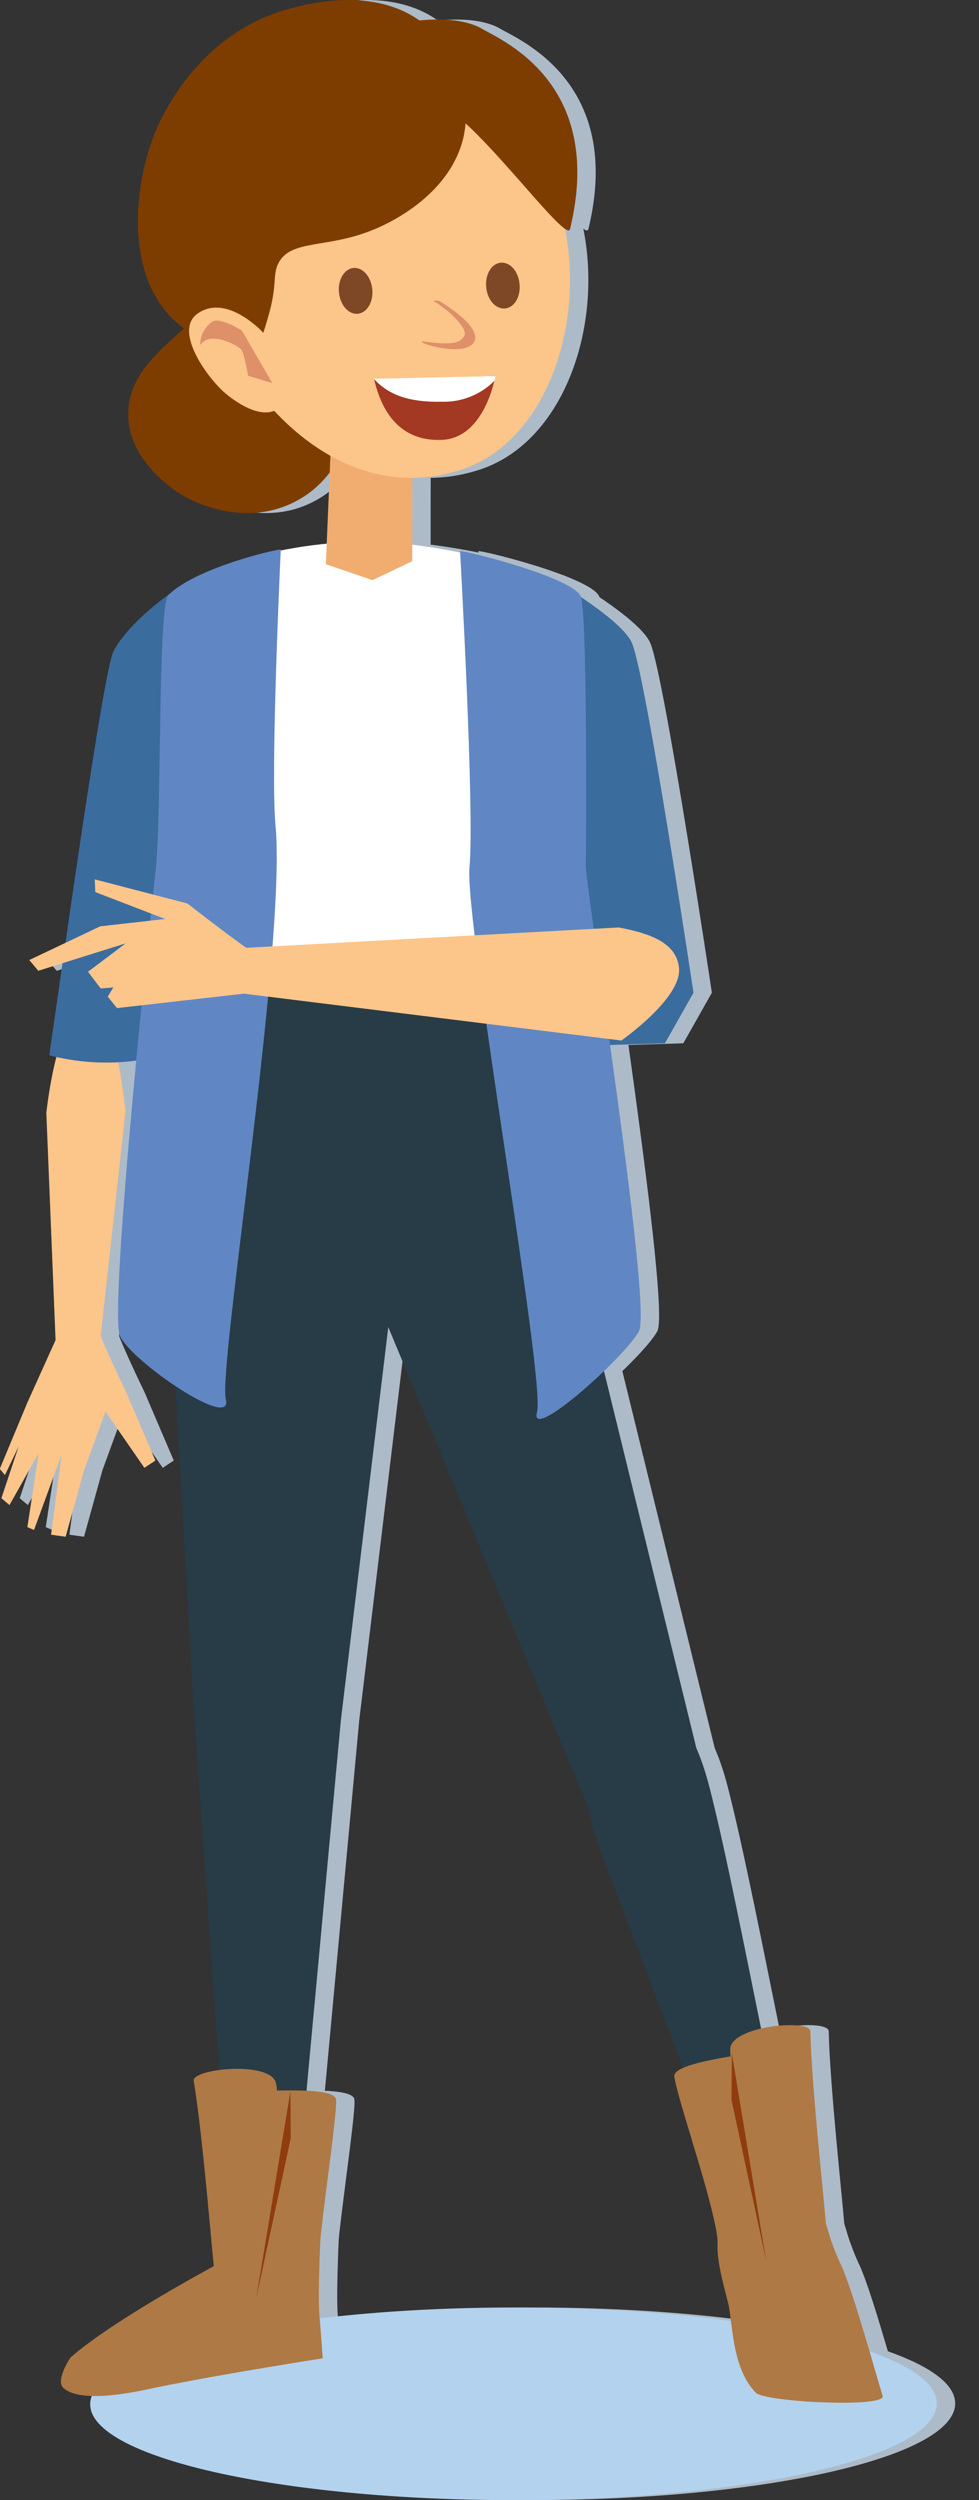
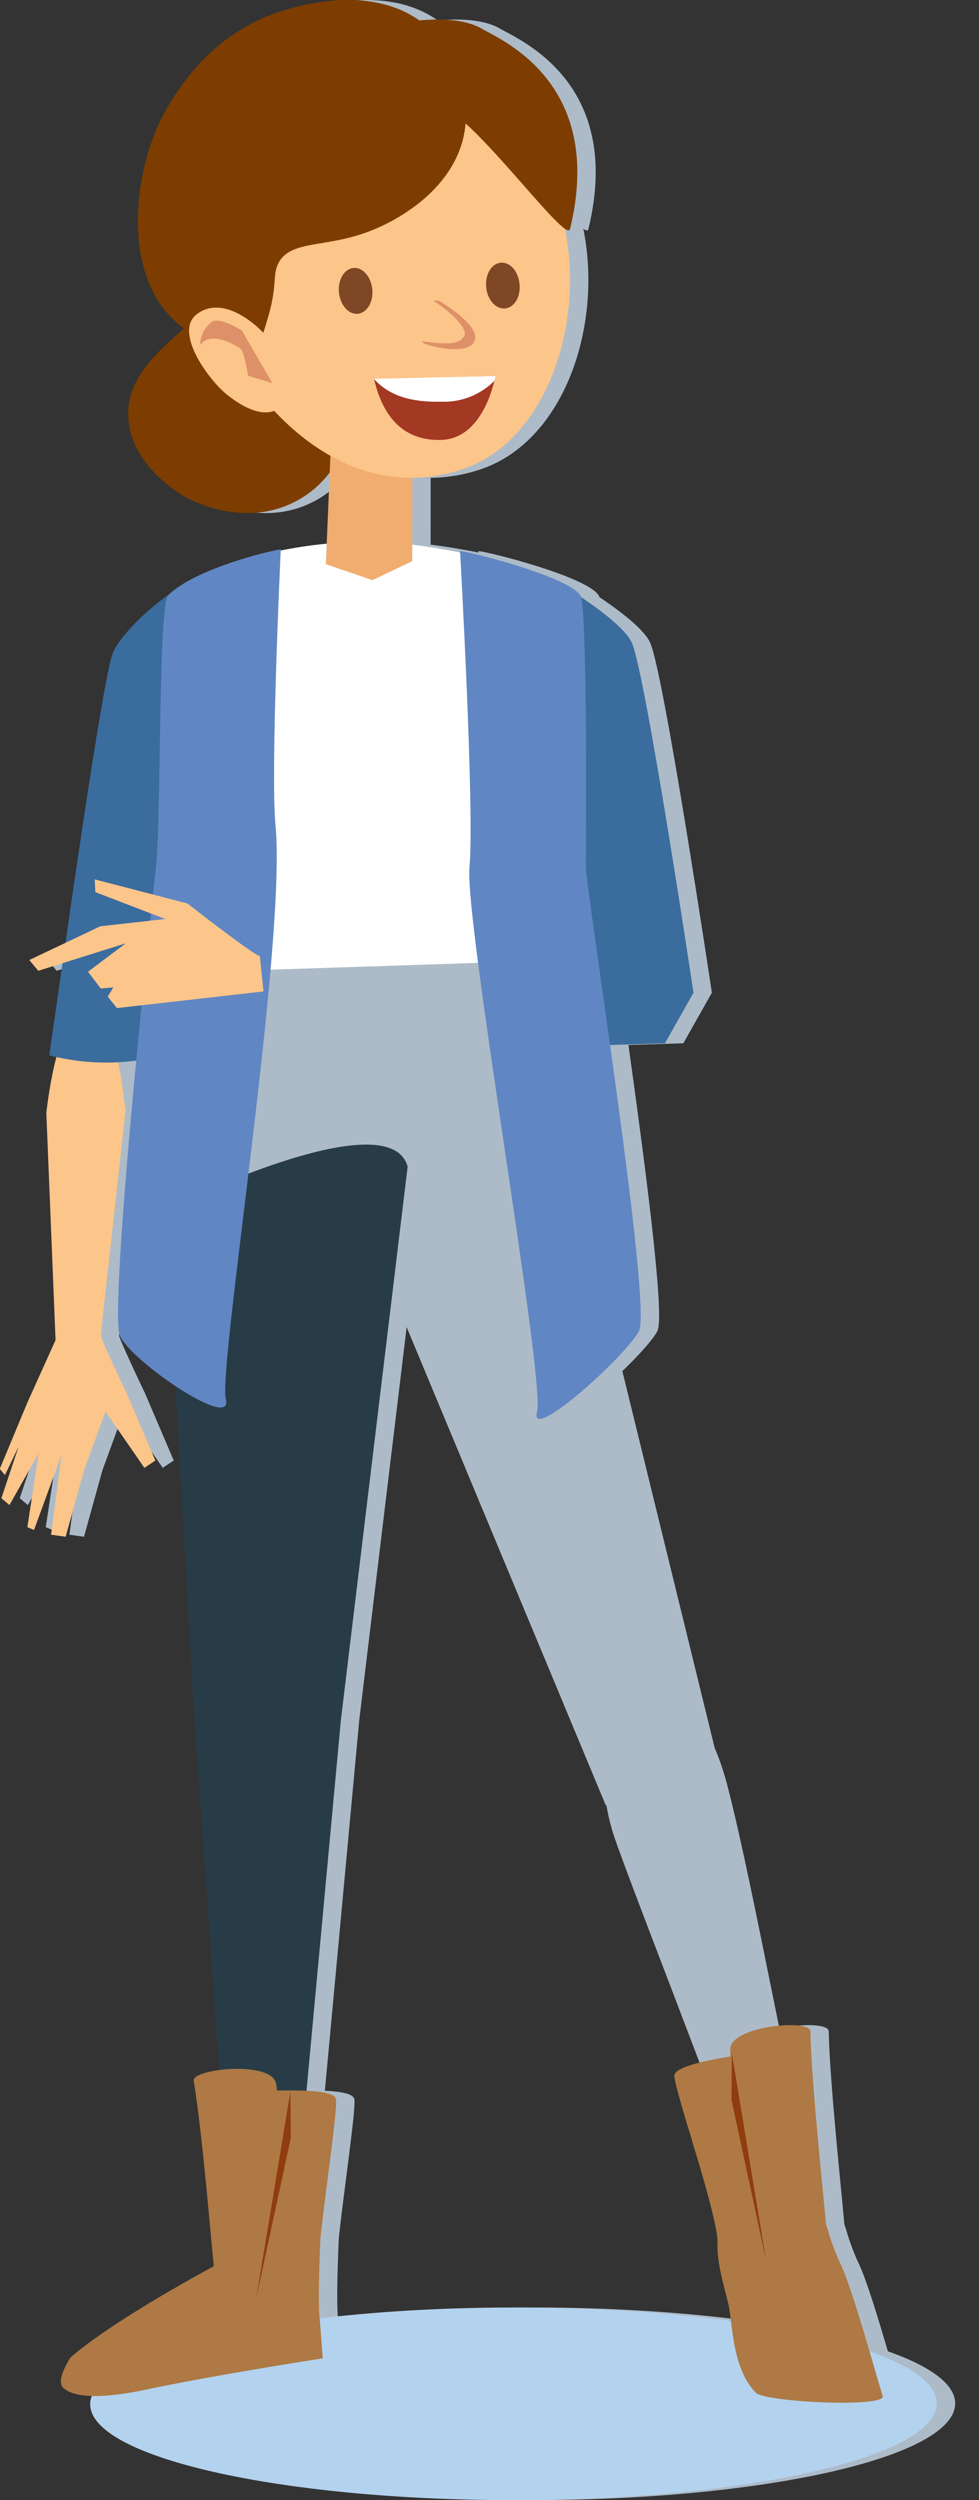
<svg xmlns="http://www.w3.org/2000/svg" width="145" height="370" viewBox="0 0 145 370" fill="none">
  <rect x="0" y="0" width="145" height="370" fill="#333333" stroke="none" />
  <g clip-path="url(#clip0_206:2)">
    <path d="M28.669 49.77C25.508 52.649 21.785 56.066 21.71 61.134C21.613 68.315 28.842 72.768 29.877 73.383C30.514 73.76 38.897 78.558 47 73.933C55.631 69.005 55.211 58.363 55.167 57.598C54.876 52.444 52.19 44.896 45.889 42.815C38.843 40.486 32.143 46.6 28.669 49.77Z" fill="#ADBBC8" />
    <path d="M66.809 46.084C67.233 46.873 67.926 47.484 68.761 47.809C71.348 48.947 73.786 50.395 76.023 52.121C76.454 52.812 76.875 53.512 77.285 54.213C73.939 53.083 70.531 52.143 67.078 51.399C66.895 49.599 66.895 47.798 66.809 46.084Z" fill="#ADBBC8" />
    <path d="M14.729 150.174C20.005 149.419 20.631 159.878 21.321 164.331L17.07 202.824L11.104 202.112L9.582 164.708C9.582 164.708 11.039 150.713 14.729 150.174Z" fill="#ADBBC8" />
    <path d="M17.351 196.667C17.178 197.314 21.418 206.058 21.418 206.058L25.734 216.151L24.105 217.229L18.343 208.905L15.171 217.584L12.441 227.428L10.284 227.126L11.848 215.267L7.759 226.425L6.777 226.006L8.439 215.082L4.123 222.738L2.925 221.724L5.482 214.069L3.454 218.296L2.688 217.39L6.766 207.589L11.589 196.904L17.351 196.667Z" fill="#ADBBC8" />
    <path d="M22.239 157.042C23.037 156.945 23.825 156.816 24.612 156.664C44.443 104.091 40.796 101.115 43.299 97.05C46.061 92.661 41.444 85.697 41.444 85.697C38.272 79.076 22.821 90.009 19.531 96.381C17.999 99.369 11.924 143.176 10.014 156.179C14.002 157.211 18.145 157.503 22.239 157.042Z" fill="#ADBBC8" />
    <path d="M141.471 355.692C141.471 363.585 113.418 369.989 78.785 370C44.151 370.011 16.077 363.639 16.077 355.811C16.077 347.983 44.13 341.514 78.774 341.493C113.418 341.471 141.471 347.8 141.471 355.692Z" fill="#ADBBC8" />
    <path d="M107.485 265.348L82.162 162.066C82.162 162.066 59.127 183.091 58.858 193.119L89.704 267.138C94.009 268.745 105.737 268.96 107.485 265.348Z" fill="#ADBBC8" />
    <path d="M115.328 331.96C118.803 330.343 118.565 331.895 122.136 330.537C117.508 312.876 111.735 279.677 107.765 264.367C102.641 244.624 92.563 253.347 91.344 255.213C90.125 257.078 88.172 262.102 90.632 270.739C92.045 275.677 105.996 310.579 113.656 332.564C114.218 332.37 117.605 333.027 115.328 331.96Z" fill="#ADBBC8" />
    <path d="M36.771 328.704C40.375 329.061 43.245 322.483 46.859 322.957L53.214 254.513L63.097 172.655C60.313 162.595 27.223 178.984 27.223 178.984L31.409 252.809L36.771 328.704Z" fill="#ADBBC8" />
    <path d="M84.276 174.154C84.276 174.154 83.1 158.487 78.882 146.228C76.109 138.249 64.079 138.066 53.905 140.233C49.999 140.126 46.223 140.74 43.364 142.541C42.467 143.118 41.699 143.875 41.108 144.761L40.839 144.923C33.178 149.743 29.111 186.316 30.384 188.613C32.542 192.483 56.904 207.126 59.58 194.316C63.248 176.526 84.276 174.154 84.276 174.154Z" fill="#ADBBC8" />
    <path d="M88.474 87.983C84.945 84.446 66.798 80.112 57.282 80.155C41.206 80.219 31.29 85.859 31.29 85.859C32.369 92.835 35.779 143.737 35.779 143.737L75.818 142.422C75.818 142.422 89.606 89.072 88.474 87.983Z" fill="#ADBBC8" />
    <path d="M44.302 81.405C44.302 81.405 42.759 114.01 43.525 122.129C45.187 139.639 35.002 202.359 36.167 207.081C37.332 211.804 22.26 201.528 20.501 197.755C18.742 193.981 25.356 132.2 25.745 129.105C26.694 121.472 26.068 89.675 27.654 88.079C31.895 83.788 45.554 80.801 44.302 81.405Z" fill="#ADBBC8" />
    <path d="M50.981 83.497L52.168 55.506L63.799 54.525L63.777 83.055L57.886 85.858L50.981 83.497Z" fill="#ADBBC8" />
    <path d="M85.345 29.846C90.372 45.135 84.611 65.028 71.114 69.481C53.268 75.379 38.325 59.087 33.351 43.787C28.377 28.487 37.591 13.5 52.772 8.475C67.952 3.451 80.328 14.546 85.345 29.846Z" fill="#ADBBC8" />
    <path d="M66.895 61.34C69.451 61.035 71.92 60.221 74.157 58.947L73.078 56.435C71.272 57.546 69.248 58.256 67.144 58.516C64.826 58.602 62.521 58.132 60.422 57.146L59.343 59.572C61.59 60.994 64.251 61.613 66.895 61.33V61.34Z" fill="#ADBBC8" />
    <path d="M67.791 44.531C68.104 44.639 67.154 44.38 66.928 44.531C69.507 46.137 71.988 48.639 71.513 49.652C70.79 51.194 68.374 50.892 65.18 50.515C65.25 50.623 65.342 50.715 65.45 50.785C66.68 51.367 72.031 52.596 73.002 50.493C74.006 48.1 67.683 44.509 67.791 44.531Z" fill="#ADBBC8" />
    <path d="M79.67 42.05C79.853 43.926 78.904 45.532 77.512 45.651C76.12 45.77 74.901 44.357 74.728 42.492C74.556 40.627 75.505 38.999 76.886 38.88C78.267 38.761 79.497 40.131 79.67 42.05Z" fill="#ADBBC8" />
    <path d="M57.864 42.827C58.037 44.692 57.077 46.309 55.707 46.439C54.336 46.568 53.096 45.134 52.923 43.269C52.75 41.404 53.7 39.786 55.081 39.657C56.462 39.527 57.681 40.972 57.864 42.827Z" fill="#ADBBC8" />
    <path d="M87.147 33.91C86.586 36.217 72.7 16.842 67.726 15.58C62.752 14.319 59.645 3.882 59.645 3.882C59.645 3.882 68.956 1.488 73.897 4.141C76.476 5.736 92.487 11.915 87.147 33.91Z" fill="#ADBBC8" />
    <path d="M66.755 4.626C68.752 6.636 70.221 9.108 71.03 11.823C71.839 14.537 71.965 17.41 71.394 20.185C69.366 29.263 59.45 33.425 58.037 33.986C51.153 36.854 45.672 35.334 43.903 39.064C43.072 40.822 43.817 42.137 42.468 46.784C41.745 49.296 41.389 50.547 40.483 51.205C37.829 53.156 31.679 50.547 28.226 47.118C21.386 40.347 22.432 27.71 25.68 19.645C26.36 17.953 31.69 5.251 45.101 1.434C47.949 0.626 59.407 -2.641 66.755 4.626Z" fill="#ADBBC8" />
    <path d="M40.31 47.948C39.739 47.505 35.455 43.84 31.916 46.46C28.378 49.08 33.599 56.164 36.232 58.32C38.865 60.477 43.072 62.719 45.058 59.193C47.043 55.668 42.878 49.953 40.31 47.948Z" fill="#ADBBC8" />
    <path d="M32.369 51.064C32.366 50.388 32.526 49.721 32.836 49.12C33.146 48.52 33.596 48.003 34.149 47.614C35.304 46.859 38.541 48.918 38.541 48.918L43.05 56.692L39.468 55.614C39.468 55.614 38.886 52.099 38.389 51.646C37.213 50.73 33.728 49.058 32.369 51.064Z" fill="#ADBBC8" />
    <path d="M68.103 65.102C63.119 65.275 59.623 62.461 58.134 56.153L76.087 55.646C76.087 55.646 74.577 64.886 68.103 65.102Z" fill="#ADBBC8" />
    <path d="M58.092 56.067C60.401 58.59 63.551 59.549 68.158 59.452C69.594 59.496 71.024 59.246 72.36 58.718C73.696 58.189 74.909 57.394 75.926 56.379C76.011 56.14 76.079 55.895 76.131 55.646L58.092 56.067Z" fill="#ADBBC8" />
    <path d="M83.575 85.18C83.726 85.18 94.742 91.498 96.317 95.164C98.4 99.994 105.435 146.918 105.435 146.918L101.205 154.401L87.179 154.832C87.179 154.832 76.314 112.135 73.444 107.251C71.448 103.747 76.983 82.775 83.575 85.18Z" fill="#ADBBC8" />
    <path d="M70.865 81.631C70.865 81.631 73.023 120.177 72.257 128.286C71.491 136.394 83.532 204.289 82.259 208.979C80.986 213.67 95.411 200.72 97.364 196.99C99.317 193.259 89.445 131.305 89.488 128.178C89.531 125.051 89.747 90.192 88.711 88.187C87.103 85.179 69.635 80.984 70.865 81.631Z" fill="#ADBBC8" />
    <path d="M103.299 143.403C103.029 139.446 98.821 138.109 94.365 137.257L38.261 140.319L38.79 147.047L94.754 153.991C94.754 153.991 103.579 147.801 103.299 143.403Z" fill="#ADBBC8" />
    <path d="M41.206 141.494C40.45 141.494 30.481 133.709 30.481 133.709L16.746 130.14L16.843 132.027L27.19 136.006L17.577 137.084L7.058 142.076L8.395 143.671L21.343 139.607L15.754 143.812L17.642 146.291L19.508 146.13L18.678 147.499L20.048 149.192L41.745 146.723L41.206 141.494Z" fill="#ADBBC8" />
    <path d="M105.208 316.789L118.5 314.31C118.5 314.31 122.967 323.539 123.819 325.781C124.672 328.024 125.977 332.489 127.164 334.935C128.922 338.537 132.202 350.559 133.454 354.581C134.015 356.371 116.061 355.497 114.681 354.117C111.044 350.462 111.239 343.432 110.57 340.866C109.749 337.631 108.865 334.505 108.995 331.874C109.124 329.243 105.208 316.789 105.208 316.789Z" fill="#ADBBC8" />
    <path d="M50.086 343.217C49.6 339.852 50.528 324.294 50.528 324.294C50.528 324.294 45.813 330.407 41.778 331.453C18.689 343.389 13.122 348.952 13.122 348.952C13.122 348.952 10.964 352.187 12.043 353.33C14.826 356.101 24.904 353.491 25.853 353.33C36.502 351.173 50.517 349.017 50.517 349.017L50.086 343.217Z" fill="#ADBBC8" />
    <path d="M49.686 337.913C49.579 332.64 52.826 312.607 52.481 310.666C52.243 309.35 47.539 309.318 43.752 309.383C43.724 309.021 43.674 308.661 43.601 308.304C42.857 304.93 31.107 306.148 31.409 307.949C32.715 315.776 33.977 331.604 34.484 336.392C34.139 338.861 33.697 345.902 33.697 345.902C34.269 348.165 36.728 343.292 38.282 343.206C38.285 343.614 38.374 344.018 38.544 344.388C38.713 344.76 38.958 345.092 39.264 345.362C40.958 351.885 50.388 347.422 50.388 347.422C50.388 347.422 49.73 340.058 49.686 337.913Z" fill="#ADBBC8" />
    <path d="M110.44 333.46C108.995 328.597 102.619 309.189 102.597 307.216C102.597 305.878 107.193 304.963 110.927 304.326C110.887 303.968 110.869 303.608 110.872 303.248C110.969 299.787 122.74 298.762 122.74 300.617C122.923 308.553 124.65 324.338 125.049 329.125C125.848 331.497 127.607 338.322 127.607 338.322C127.477 340.662 124.143 336.327 122.6 336.532C122.671 336.936 122.657 337.349 122.559 337.747C122.46 338.144 122.28 338.516 122.028 338.84C121.597 345.557 111.498 342.947 111.498 342.947C111.498 342.947 111.055 335.508 110.44 333.46Z" fill="#ADBBC8" />
    <path d="M45.781 316.435L40.656 340.199L45.737 309.502L45.781 316.435Z" fill="#ADBBC8" />
    <path d="M111.067 310.795L116.192 334.56L111.11 303.853L111.067 310.795Z" fill="#ADBBC8" />
    <path d="M25.948 49.77C22.787 52.649 19.065 56.066 18.989 61.134C18.892 68.315 26.121 72.768 27.157 73.383C27.793 73.76 36.177 78.558 44.279 73.933C52.911 69.005 52.49 58.363 52.447 57.598C52.156 52.444 49.469 44.896 43.168 42.815C36.123 40.486 29.422 46.6 25.948 49.77Z" fill="#7E3D00" />
    <path d="M64.088 46.084C64.513 46.873 65.205 47.484 66.041 47.809C68.627 48.947 71.065 50.395 73.302 52.121C73.734 52.812 74.154 53.512 74.564 54.213C71.218 53.083 67.811 52.143 64.358 51.399C64.174 49.599 64.174 47.798 64.088 46.084Z" fill="#804A27" />
    <path d="M12.008 150.174C17.284 149.419 17.91 159.878 18.6 164.331L14.35 202.824L8.383 202.112L6.862 164.708C6.862 164.708 8.318 150.713 12.008 150.174Z" fill="#FCC58A" />
    <path d="M14.63 196.667C14.457 197.314 18.698 206.058 18.698 206.058L23.013 216.151L21.384 217.229L15.623 208.905L12.45 217.584L9.721 227.428L7.563 227.126L9.127 215.267L5.038 226.425L4.056 226.006L5.718 215.082L1.402 222.738L0.205 221.724L2.762 214.069L0.733 218.296L-0.033 217.39L4.046 207.589L8.868 196.904L14.63 196.667Z" fill="#FCC58A" />
    <path d="M19.518 157.042C20.317 156.945 21.104 156.816 21.892 156.664C41.722 104.091 38.076 101.115 40.579 97.05C43.341 92.661 38.723 85.697 38.723 85.697C35.551 79.076 20.101 90.009 16.81 96.381C15.278 99.369 9.204 143.176 7.294 156.179C11.282 157.211 15.425 157.503 19.518 157.042Z" fill="#3B6C9E" />
    <path d="M138.75 355.692C138.75 363.585 110.697 369.989 76.064 370C41.431 370.011 13.357 363.639 13.357 355.811C13.357 347.983 41.409 341.514 76.053 341.493C110.697 341.471 138.75 347.8 138.75 355.692Z" fill="#B3D2EE" />
-     <path d="M104.764 265.348L79.442 162.066C79.442 162.066 56.407 183.091 56.137 193.119L86.984 267.138C91.288 268.745 103.016 268.96 104.764 265.348Z" fill="#273C47" />
-     <path d="M112.608 331.96C116.082 330.343 115.844 331.895 119.416 330.537C114.787 312.876 109.015 279.677 105.045 264.367C99.92 244.624 89.843 253.347 88.623 255.213C87.404 257.078 85.451 262.102 87.911 270.739C89.325 275.677 103.275 310.579 110.936 332.564C111.497 332.37 114.884 333.027 112.608 331.96Z" fill="#273C47" />
    <path d="M34.051 328.704C37.654 329.061 40.524 322.483 44.139 322.957L50.493 254.513L60.377 172.655C57.593 162.595 24.502 178.984 24.502 178.984L28.688 252.809L34.051 328.704Z" fill="#273C47" />
-     <path d="M81.556 174.154C81.556 174.154 80.38 158.487 76.161 146.228C73.388 138.249 61.358 138.066 51.184 140.233C47.278 140.126 43.502 140.74 40.643 142.541C39.746 143.118 38.979 143.875 38.388 144.761L38.118 144.923C30.458 149.743 26.39 186.316 27.663 188.613C29.821 192.483 54.183 207.126 56.859 194.316C60.528 176.526 81.556 174.154 81.556 174.154Z" fill="#273C47" />
    <path d="M85.753 87.983C82.225 84.446 64.077 80.112 54.561 80.155C38.485 80.219 28.57 85.859 28.57 85.859C29.649 92.835 33.058 143.737 33.058 143.737L73.097 142.422C73.097 142.422 86.886 89.072 85.753 87.983Z" fill="white" />
    <path d="M41.582 81.405C41.582 81.405 40.039 114.01 40.805 122.129C42.466 139.639 32.281 202.359 33.447 207.081C34.612 211.804 19.539 201.528 17.78 197.755C16.022 193.981 22.636 132.2 23.024 129.105C23.974 121.472 23.348 89.675 24.934 88.079C29.174 83.788 42.833 80.801 41.582 81.405Z" fill="#6087C3" />
    <path d="M48.26 83.497L49.447 55.506L61.078 54.525L61.056 83.055L55.166 85.858L48.26 83.497Z" fill="#F1AD70" />
    <path d="M82.624 29.846C87.652 45.135 81.89 65.028 68.393 69.481C50.547 75.379 35.604 59.087 30.631 43.787C25.657 28.487 34.871 13.5 50.051 8.475C65.232 3.451 77.607 14.546 82.624 29.846Z" fill="#FCC58A" />
    <path d="M64.175 61.34C66.731 61.035 69.2 60.221 71.436 58.947L70.357 56.435C68.552 57.546 66.528 58.256 64.423 58.516C62.105 58.602 59.8 58.132 57.701 57.146L56.622 59.572C58.869 60.994 61.531 61.613 64.175 61.33V61.34Z" fill="#DE7967" />
    <path d="M65.07 44.531C65.383 44.639 64.434 44.38 64.207 44.531C66.786 46.137 69.267 48.639 68.793 49.652C68.07 51.194 65.653 50.892 62.459 50.515C62.529 50.623 62.621 50.715 62.729 50.785C63.959 51.367 69.311 52.596 70.282 50.493C71.285 48.1 64.963 44.509 65.07 44.531Z" fill="#DE9068" />
    <path d="M76.949 42.05C77.133 43.926 76.183 45.532 74.791 45.651C73.4 45.77 72.18 44.357 72.008 42.492C71.835 40.627 72.785 38.999 74.166 38.88C75.547 38.761 76.777 40.131 76.949 42.05Z" fill="#7E4826" />
    <path d="M55.144 42.827C55.316 44.692 54.356 46.309 52.986 46.439C51.616 46.568 50.375 45.134 50.202 43.269C50.03 41.404 50.979 39.786 52.36 39.657C53.741 39.527 54.96 40.972 55.144 42.827Z" fill="#7E4826" />
    <path d="M84.426 33.91C83.865 36.217 69.979 16.842 65.005 15.58C60.032 14.319 56.924 3.882 56.924 3.882C56.924 3.882 66.235 1.488 71.177 4.141C73.756 5.736 89.767 11.915 84.426 33.91Z" fill="#7E3D00" />
    <path d="M64.034 4.626C66.031 6.636 67.5 9.108 68.309 11.823C69.119 14.537 69.244 17.41 68.674 20.185C66.645 29.263 56.73 33.425 55.316 33.986C48.433 36.854 42.952 35.334 41.182 39.064C40.352 40.822 41.096 42.137 39.748 46.784C39.025 49.296 38.669 50.547 37.762 51.205C35.108 53.156 28.958 50.547 25.506 47.118C18.665 40.347 19.712 27.71 22.959 19.645C23.639 17.953 28.969 5.251 42.38 1.434C45.228 0.626 56.687 -2.641 64.034 4.626Z" fill="#7E3D00" />
    <path d="M37.59 47.948C37.018 47.505 32.735 43.84 29.196 46.46C25.657 49.08 30.879 56.164 33.511 58.32C36.144 60.477 40.352 62.719 42.337 59.193C44.322 55.668 40.158 49.953 37.59 47.948Z" fill="#FCC58A" />
    <path d="M29.648 51.064C29.645 50.388 29.805 49.721 30.115 49.12C30.425 48.52 30.876 48.003 31.429 47.614C32.583 46.859 35.82 48.918 35.82 48.918L40.33 56.692L36.748 55.614C36.748 55.614 36.165 52.099 35.669 51.646C34.493 50.73 31.008 49.058 29.648 51.064Z" fill="#DE9068" />
    <path d="M65.383 65.102C60.398 65.275 56.902 62.461 55.413 56.153L73.367 55.646C73.367 55.646 71.856 64.886 65.383 65.102Z" fill="#A33823" />
    <path d="M55.371 56.067C57.68 58.59 60.83 59.549 65.437 59.452C66.873 59.496 68.303 59.246 69.639 58.718C70.975 58.189 72.189 57.394 73.206 56.379C73.29 56.14 73.358 55.895 73.41 55.646L55.371 56.067Z" fill="white" />
    <path d="M80.855 85.18C81.006 85.18 92.021 91.498 93.597 95.164C95.68 99.994 102.714 146.918 102.714 146.918L98.484 154.401L84.458 154.832C84.458 154.832 73.594 112.135 70.724 107.251C68.728 103.747 74.262 82.775 80.855 85.18Z" fill="#3B6C9E" />
    <path d="M68.145 81.631C68.145 81.631 70.303 120.177 69.537 128.286C68.771 136.394 80.811 204.289 79.538 208.979C78.265 213.67 92.691 200.72 94.643 196.99C96.596 193.259 86.724 131.305 86.767 128.178C86.81 125.051 87.026 90.192 85.99 88.187C84.383 85.179 66.915 80.984 68.145 81.631Z" fill="#6087C3" />
-     <path d="M100.578 143.403C100.308 139.446 96.1 138.109 91.645 137.257L35.54 140.319L36.069 147.047L92.033 153.991C92.033 153.991 100.859 147.801 100.578 143.403Z" fill="#FCC58A" />
    <path d="M38.485 141.494C37.73 141.494 27.76 133.709 27.76 133.709L14.026 130.14L14.123 132.027L24.47 136.006L14.856 137.084L4.337 142.076L5.675 143.671L18.622 139.607L13.033 143.812L14.921 146.291L16.788 146.13L15.957 147.499L17.327 149.192L39.024 146.723L38.485 141.494Z" fill="#FCC58A" />
    <path d="M102.487 316.789L115.779 314.31C115.779 314.31 120.246 323.539 121.099 325.781C121.951 328.024 123.256 332.489 124.443 334.935C126.202 338.537 129.482 350.559 130.733 354.581C131.295 356.371 113.341 355.497 111.96 354.117C108.324 350.462 108.518 343.432 107.85 340.866C107.029 337.631 106.145 334.505 106.274 331.874C106.403 329.243 102.487 316.789 102.487 316.789Z" fill="#AE7944" />
    <path d="M47.365 343.217C46.88 339.852 47.807 324.294 47.807 324.294C47.807 324.294 43.093 330.407 39.057 331.453C15.968 343.389 10.401 348.952 10.401 348.952C10.401 348.952 8.243 352.187 9.322 353.33C12.106 356.101 22.183 353.491 23.132 353.33C33.781 351.173 47.797 349.017 47.797 349.017L47.365 343.217Z" fill="#AE7944" />
    <path d="M46.966 337.913C46.858 332.64 50.106 312.607 49.76 310.666C49.523 309.35 44.819 309.318 41.032 309.383C41.004 309.021 40.953 308.661 40.881 308.304C40.136 304.93 28.387 306.148 28.689 307.949C29.994 315.776 31.257 331.604 31.764 336.392C31.419 338.861 30.976 345.902 30.976 345.902C31.548 348.165 34.008 343.292 35.562 343.206C35.565 343.614 35.654 344.018 35.823 344.388C35.992 344.76 36.238 345.092 36.543 345.362C38.237 351.885 47.667 347.422 47.667 347.422C47.667 347.422 47.009 340.058 46.966 337.913Z" fill="#AE7944" />
    <path d="M107.72 333.46C106.274 328.597 99.898 309.189 99.876 307.216C99.876 305.878 104.472 304.963 108.206 304.326C108.166 303.968 108.148 303.608 108.152 303.248C108.249 299.787 120.02 298.762 120.02 300.617C120.203 308.553 121.93 324.338 122.329 329.125C123.128 331.497 124.886 338.322 124.886 338.322C124.756 340.662 121.423 336.327 119.879 336.532C119.951 336.936 119.936 337.349 119.838 337.747C119.739 338.144 119.559 338.516 119.308 338.84C118.876 345.557 108.777 342.947 108.777 342.947C108.777 342.947 108.335 335.508 107.72 333.46Z" fill="#AE7944" />
    <path d="M43.06 316.435L37.935 340.199L43.017 309.502L43.06 316.435Z" fill="#903C0E" />
    <path d="M108.347 310.795L113.471 334.56L108.389 303.853L108.347 310.795Z" fill="#903C0E" />
  </g>
  <defs>
    <clipPath id="clip0_206:2">
      <rect width="144.191" height="370" fill="white" />
    </clipPath>
  </defs>
</svg>